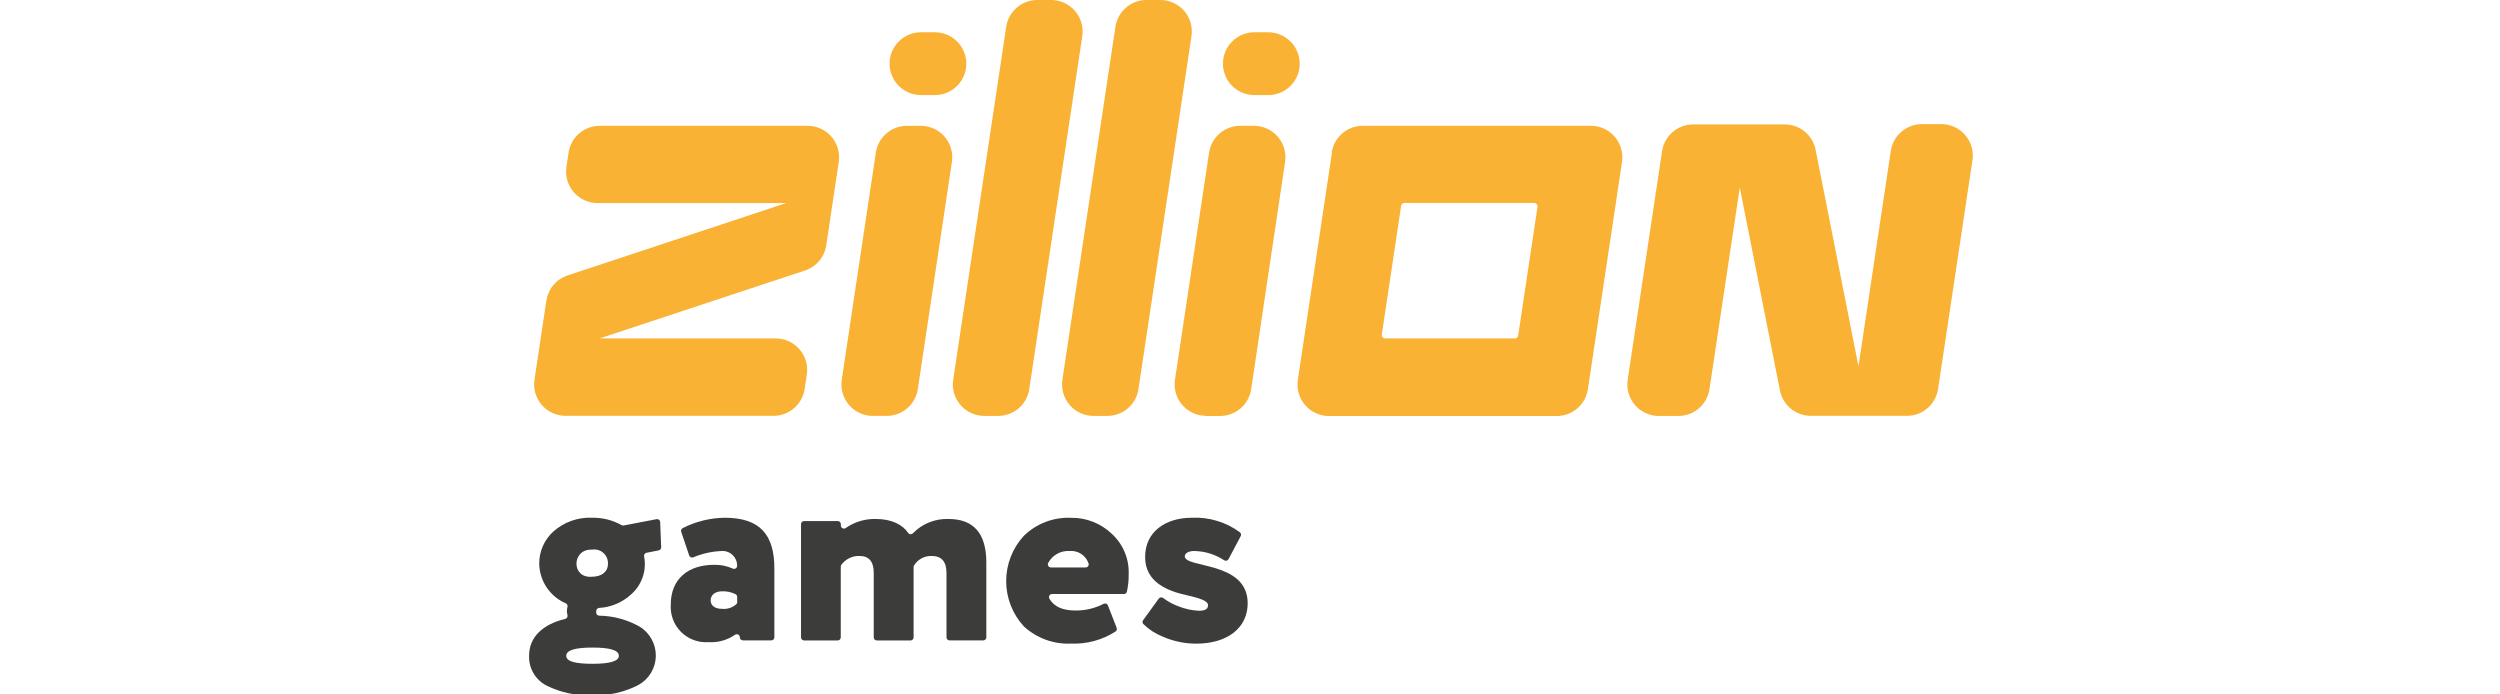
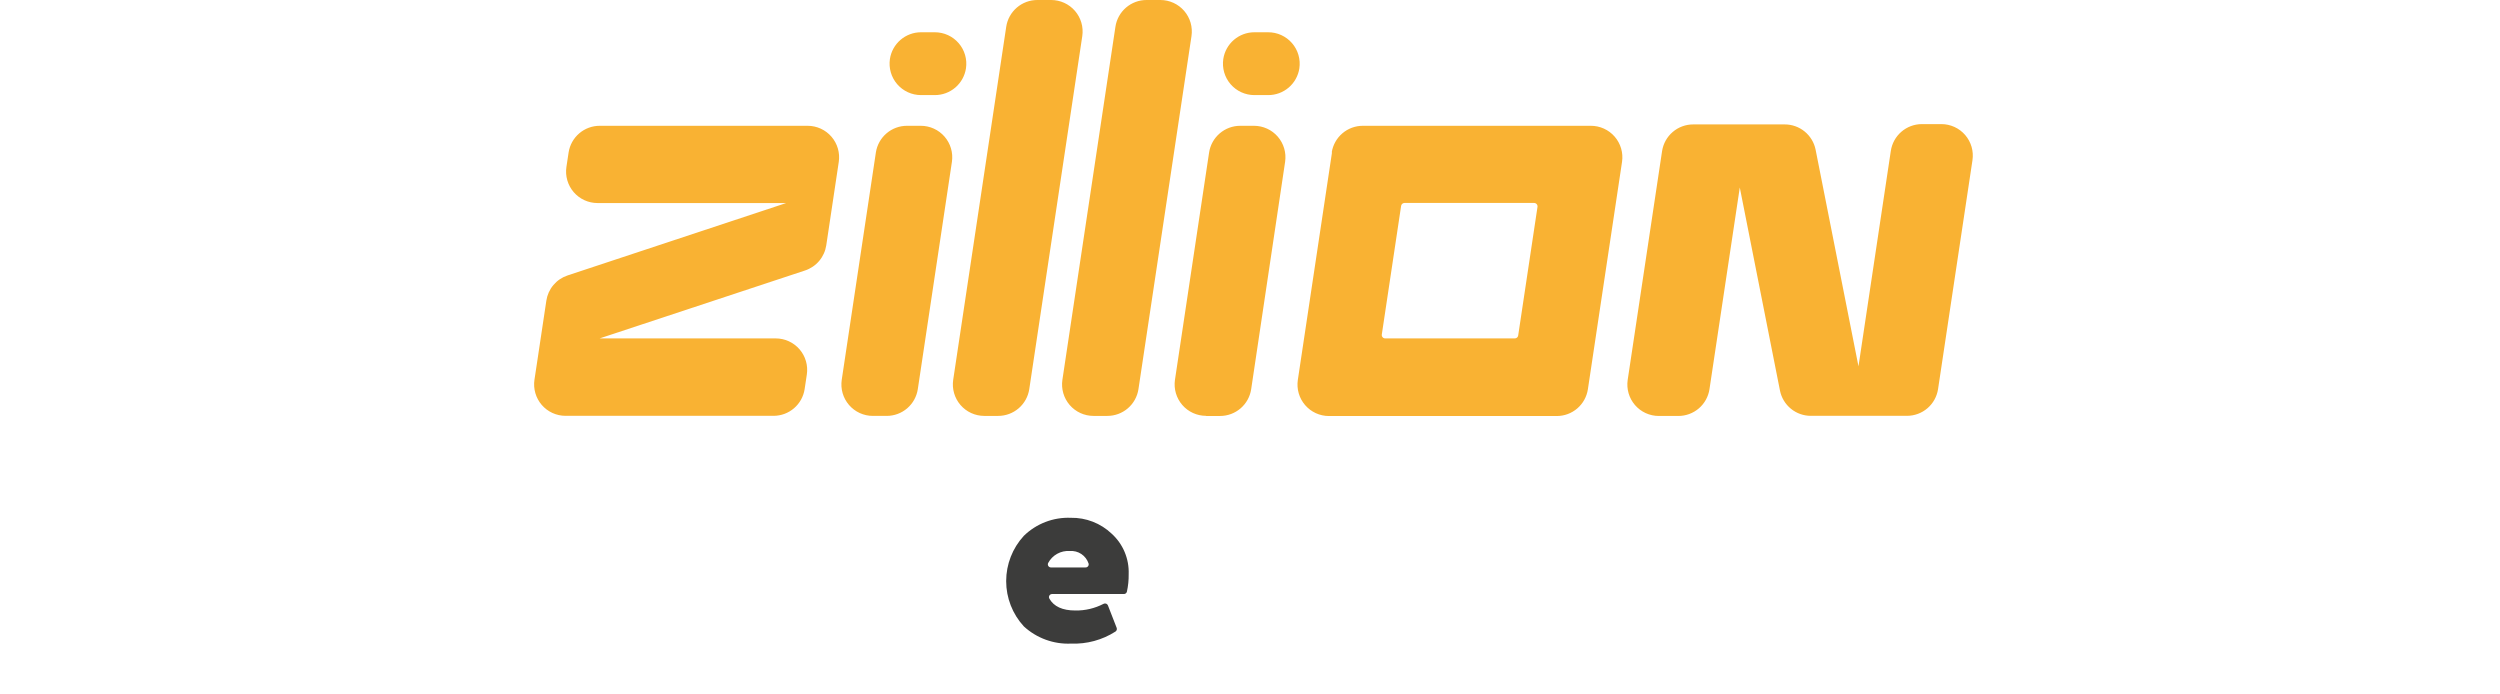
<svg xmlns="http://www.w3.org/2000/svg" xmlns:ns1="http://www.inkscape.org/namespaces/inkscape" xmlns:ns2="http://sodipodi.sourceforge.net/DTD/sodipodi-0.dtd" ns1:version="1.0 (4035a4fb49, 2020-05-01)" ns2:docname="Zillion Games.svg" id="svg14" version="1.1" fill="none" viewBox="0 0 72 20" height="20" width="72">
  <defs id="defs18" />
  <g style="stroke-width:3.251" transform="matrix(0.308,0,0,0.308,15.237,1.1809237e-7)" id="g851">
-     <path style="stroke-width:10.569" d="M 3.384,57.87 C 3.421,57.86 3.456,57.843 3.487,57.82 3.518,57.797 3.543,57.767 3.563,57.734 3.582,57.7 3.594,57.663 3.599,57.625 3.603,57.587 3.6,57.548 3.59,57.511 3.523,57.264 3.523,57.005 3.59,56.758 3.61,56.692 3.606,56.621 3.578,56.559 3.55,56.496 3.499,56.445 3.437,56.417 2.71,56.104 2.088,55.588 1.647,54.931 1.206,54.273 0.963,53.503 0.949,52.712 0.945,52.141 1.063,51.575 1.294,51.053 c 0.231,-0.522 0.571,-0.989 0.996,-1.371 0.989,-0.872 2.277,-1.327 3.594,-1.27 0.966,-0.022 1.921,0.216 2.764,0.688 0.06,0.036 0.131,0.048 0.2,0.035 l 3.064,-0.588 c 0.041,-0.009 0.083,-0.008 0.124,0.001 0.041,0.009 0.079,0.028 0.112,0.053 0.033,0.026 0.06,0.058 0.079,0.096 0.019,0.037 0.03,0.078 0.032,0.12 l 0.094,2.353 c 0.003,0.069 -0.02,0.137 -0.063,0.191 -0.043,0.054 -0.104,0.091 -0.172,0.103 l -1.135,0.224 c -0.074,0.014 -0.139,0.057 -0.181,0.118 -0.043,0.061 -0.06,0.137 -0.048,0.211 0.127,0.64 0.085,1.302 -0.121,1.92 -0.206,0.619 -0.57,1.173 -1.055,1.609 -0.829,0.777 -1.906,1.238 -3.041,1.3 -0.071,0.007 -0.137,0.041 -0.185,0.094 -0.048,0.053 -0.074,0.122 -0.074,0.194 -0.005,0.065 -0.005,0.13 0,0.194 0.011,0.066 0.044,0.126 0.095,0.17 0.05,0.044 0.115,0.069 0.182,0.071 1.317,0.019 2.609,0.367 3.758,1.012 0.48,0.286 0.875,0.694 1.145,1.182 0.271,0.488 0.406,1.04 0.394,1.598 -0.013,0.558 -0.173,1.103 -0.465,1.579 -0.292,0.476 -0.705,0.865 -1.197,1.129 -1.32,0.672 -2.79,0.996 -4.27,0.941 C 4.44,65.077 2.969,64.767 1.643,64.11 1.132,63.85 0.707,63.449 0.416,62.955 0.126,62.462 -0.018,61.895 0.002,61.322 c 0,-1.77 1.288,-2.941 3.382,-3.453 z m 2.553,4.199 c 1.639,0 2.459,-0.249 2.459,-0.747 0,-0.523 -0.818,-0.77 -2.459,-0.77 -1.641,0 -2.459,0.247 -2.459,0.77 0,0.523 0.818,0.747 2.459,0.747 z M 7.377,52.712 C 7.385,52.521 7.351,52.331 7.276,52.155 7.201,51.98 7.088,51.823 6.944,51.697 6.801,51.571 6.632,51.478 6.448,51.425 6.265,51.373 6.072,51.362 5.884,51.394 c -1.912,-0.076 -1.959,2.706 0,2.535 0.894,-0.006 1.494,-0.453 1.494,-1.218 z" fill="#3c3c3b" id="path2" />
-     <path style="stroke-width:10.569" d="m 14.227,49.73 c -0.022,-0.065 -0.021,-0.135 0.004,-0.198 0.025,-0.064 0.071,-0.116 0.131,-0.149 1.22,-0.62 2.566,-0.953 3.935,-0.971 3.3,0 4.641,1.588 4.641,4.741 v 6.44 c 0,0.038 -0.007,0.075 -0.022,0.11 -0.015,0.035 -0.036,0.067 -0.062,0.093 -0.027,0.027 -0.059,0.048 -0.093,0.062 -0.035,0.014 -0.072,0.022 -0.11,0.022 h -2.653 c -0.076,0 -0.15,-0.03 -0.204,-0.084 -0.054,-0.054 -0.084,-0.127 -0.084,-0.204 10e-5,-0.055 -0.015,-0.108 -0.044,-0.154 -0.029,-0.046 -0.071,-0.083 -0.12,-0.106 -0.049,-0.023 -0.104,-0.032 -0.158,-0.026 -0.054,0.007 -0.105,0.028 -0.148,0.063 -0.721,0.494 -1.587,0.732 -2.459,0.676 -0.472,0.034 -0.946,-0.034 -1.39,-0.199 -0.444,-0.165 -0.847,-0.424 -1.181,-0.759 -0.335,-0.335 -0.594,-0.738 -0.759,-1.181 -0.165,-0.444 -0.233,-0.918 -0.199,-1.39 0,-2.406 1.665,-3.7 4.023,-3.7 0.607,-0.022 1.211,0.097 1.764,0.347 0.046,0.023 0.097,0.034 0.148,0.031 0.051,-0.003 0.101,-0.02 0.143,-0.049 0.043,-0.029 0.077,-0.069 0.099,-0.115 0.022,-0.046 0.031,-0.098 0.027,-0.149 -0.001,-0.193 -0.043,-0.383 -0.123,-0.558 -0.08,-0.175 -0.196,-0.332 -0.34,-0.46 -0.144,-0.128 -0.314,-0.224 -0.498,-0.281 -0.184,-0.058 -0.378,-0.076 -0.569,-0.054 -0.886,0.045 -1.758,0.244 -2.576,0.588 -0.036,0.014 -0.075,0.02 -0.114,0.019 -0.039,-0.001 -0.077,-0.011 -0.112,-0.027 -0.035,-0.016 -0.067,-0.04 -0.092,-0.069 -0.026,-0.029 -0.046,-0.063 -0.058,-0.1 z m 5.235,6.523 v -0.435 c 3e-4,-0.051 -0.013,-0.102 -0.039,-0.146 -0.026,-0.044 -0.063,-0.081 -0.108,-0.106 -0.391,-0.199 -0.826,-0.294 -1.264,-0.276 -0.624,0 -1.071,0.324 -1.071,0.847 0,0.523 0.447,0.794 1.071,0.794 0.246,0.025 0.495,-0.004 0.73,-0.084 0.234,-0.08 0.449,-0.21 0.629,-0.381 0.045,-0.059 0.066,-0.132 0.059,-0.206 z" fill="#3c3c3b" id="path4" />
-     <path style="stroke-width:10.569" d="m 42.468,59.881 h -3.147 c -0.076,0 -0.15,-0.03 -0.204,-0.084 -0.054,-0.054 -0.084,-0.127 -0.084,-0.204 v -6.017 c 0,-1.071 -0.471,-1.588 -1.388,-1.588 -0.332,-0.012 -0.662,0.066 -0.954,0.226 -0.292,0.159 -0.535,0.394 -0.705,0.68 -0.021,0.042 -0.031,0.088 -0.029,0.135 v 6.57 c 0,0.076 -0.03,0.15 -0.084,0.204 -0.054,0.054 -0.127,0.084 -0.204,0.084 h -3.152 c -0.076,0 -0.15,-0.03 -0.204,-0.084 -0.054,-0.054 -0.084,-0.127 -0.084,-0.204 v -6.046 c 0,-1.041 -0.447,-1.565 -1.317,-1.565 -0.33,-0.014 -0.657,0.053 -0.955,0.196 -0.297,0.143 -0.555,0.356 -0.751,0.622 -0.039,0.051 -0.059,0.113 -0.059,0.176 v 6.617 c 0,0.038 -0.007,0.075 -0.022,0.11 -0.015,0.035 -0.036,0.067 -0.062,0.093 -0.027,0.027 -0.059,0.048 -0.093,0.062 -0.035,0.015 -0.072,0.022 -0.11,0.022 h -3.141 c -0.076,0 -0.15,-0.03 -0.204,-0.084 -0.054,-0.054 -0.084,-0.127 -0.084,-0.204 v -10.587 c 0,-0.076 0.03,-0.15 0.084,-0.204 0.054,-0.054 0.127,-0.084 0.204,-0.084 h 3.147 c 0.076,0 0.15,0.03 0.204,0.084 0.054,0.054 0.084,0.127 0.084,0.204 v 0.129 c 3e-4,0.052 0.015,0.104 0.042,0.149 0.027,0.045 0.067,0.081 0.113,0.106 0.047,0.024 0.099,0.035 0.151,0.032 0.052,-0.003 0.103,-0.021 0.146,-0.051 0.833,-0.582 1.831,-0.879 2.847,-0.847 1.417,0 2.47,0.518 2.988,1.294 0.024,0.036 0.057,0.066 0.094,0.088 0.037,0.022 0.079,0.035 0.123,0.04 0.043,0.004 0.087,-0.002 0.128,-0.017 0.041,-0.015 0.078,-0.039 0.108,-0.07 0.431,-0.444 0.951,-0.792 1.526,-1.022 0.575,-0.23 1.191,-0.337 1.809,-0.313 2.353,0 3.529,1.365 3.529,4.07 v 7.011 c -0.004,0.073 -0.037,0.142 -0.09,0.193 -0.054,0.05 -0.124,0.078 -0.198,0.078 z" fill="#3c3c3b" id="path6" />
    <path style="stroke-width:10.569" d="m 54.944,58.705 c 0.024,0.061 0.026,0.129 0.007,0.192 -0.019,0.063 -0.059,0.118 -0.113,0.155 -1.238,0.793 -2.689,1.187 -4.158,1.129 -0.806,0.036 -1.611,-0.088 -2.369,-0.365 -0.758,-0.277 -1.454,-0.7 -2.048,-1.247 -1.061,-1.154 -1.65,-2.664 -1.65,-4.232 0,-1.568 0.589,-3.078 1.65,-4.232 0.579,-0.565 1.267,-1.006 2.023,-1.297 0.755,-0.29 1.562,-0.423 2.371,-0.391 1.42,-0.026 2.794,0.509 3.823,1.488 0.524,0.476 0.937,1.06 1.211,1.712 0.274,0.652 0.403,1.357 0.377,2.064 0.009,0.551 -0.046,1.102 -0.165,1.641 -0.015,0.064 -0.051,0.121 -0.102,0.161 -0.051,0.041 -0.115,0.063 -0.18,0.062 H 48.904 c -0.05,-3e-4 -0.1,0.013 -0.144,0.037 -0.044,0.025 -0.08,0.061 -0.106,0.104 -0.026,0.043 -0.039,0.093 -0.04,0.143 -5e-4,0.051 0.012,0.1 0.037,0.144 0.412,0.735 1.223,1.112 2.423,1.112 0.92,0.017 1.83,-0.198 2.647,-0.624 0.036,-0.019 0.075,-0.031 0.116,-0.034 0.041,-0.003 0.082,0.003 0.12,0.016 0.038,0.014 0.073,0.036 0.103,0.064 0.029,0.028 0.052,0.063 0.067,0.101 z m -6.152,-5.646 h 3.247 c 0.044,5e-4 0.088,-0.009 0.128,-0.028 0.04,-0.019 0.075,-0.047 0.102,-0.082 0.027,-0.035 0.046,-0.075 0.055,-0.118 0.009,-0.043 0.008,-0.088 -0.003,-0.131 -0.118,-0.366 -0.357,-0.682 -0.677,-0.896 -0.32,-0.214 -0.704,-0.312 -1.087,-0.281 -0.408,-0.029 -0.816,0.062 -1.174,0.26 -0.358,0.198 -0.651,0.496 -0.843,0.858 -0.022,0.044 -0.032,0.092 -0.03,0.141 0.002,0.049 0.016,0.096 0.042,0.138 0.025,0.042 0.061,0.076 0.103,0.101 0.042,0.024 0.09,0.037 0.139,0.038 z" fill="#3c3c3b" id="path8" />
-     <path style="stroke-width:10.569" d="m 61.43,55.641 c -1.665,-0.37 -3.847,-1.176 -3.823,-3.576 0,-2.312 1.865,-3.653 4.37,-3.653 1.607,-0.075 3.192,0.404 4.488,1.359 0.054,0.042 0.091,0.102 0.105,0.168 0.014,0.067 0.004,0.136 -0.029,0.196 l -1.135,2.147 c -0.018,0.035 -0.044,0.066 -0.074,0.09 -0.031,0.025 -0.066,0.043 -0.104,0.053 -0.038,0.011 -0.078,0.013 -0.117,0.007 -0.039,-0.005 -0.077,-0.019 -0.11,-0.04 -0.837,-0.553 -1.814,-0.855 -2.817,-0.87 -0.523,0 -0.871,0.224 -0.871,0.494 0,1.141 5.882,0.423 5.882,4.394 0,2.282 -1.865,3.776 -4.817,3.776 -1.086,2e-4 -2.16,-0.228 -3.153,-0.67 -0.673,-0.268 -1.285,-0.668 -1.8,-1.176 -0.04,-0.051 -0.061,-0.115 -0.061,-0.179 0,-0.065 0.021,-0.128 0.061,-0.179 l 1.453,-2.006 c 0.023,-0.032 0.051,-0.058 0.085,-0.078 0.033,-0.02 0.07,-0.033 0.109,-0.039 0.038,-0.005 0.078,-0.003 0.115,0.007 0.037,0.01 0.073,0.028 0.103,0.051 0.432,0.323 0.907,0.582 1.412,0.77 0.616,0.251 1.271,0.394 1.935,0.423 0.588,0 0.847,-0.176 0.847,-0.494 0.041,-0.459 -0.888,-0.706 -2.053,-0.976 z" fill="#3c3c3b" id="path10" />
    <path style="stroke-width:10.569" d="M 3.699,14.245 3.493,15.61 c -0.063,0.418 -0.034,0.845 0.083,1.251 0.117,0.406 0.321,0.782 0.596,1.103 0.276,0.32 0.617,0.578 1.002,0.754 0.384,0.176 0.802,0.268 1.225,0.268 H 24.044 L 3.599,25.756 c -0.515,0.171 -0.973,0.481 -1.323,0.896 -0.35,0.415 -0.578,0.919 -0.659,1.456 l -0.818,5.452 -0.294,1.947 c -0.063,0.418 -0.034,0.845 0.083,1.251 0.117,0.406 0.321,0.782 0.596,1.103 0.276,0.321 0.617,0.578 1.002,0.754 0.384,0.176 0.802,0.268 1.225,0.268 H 22.862 c 0.703,-4e-4 1.383,-0.253 1.916,-0.712 0.533,-0.459 0.884,-1.093 0.99,-1.788 L 25.973,35.02 C 26.036,34.602 26.007,34.175 25.89,33.769 25.773,33.362 25.569,32.986 25.294,32.666 25.018,32.346 24.676,32.088 24.292,31.912 23.908,31.735 23.49,31.644 23.067,31.643 H 6.599 L 25.808,25.291 c 0.515,-0.171 0.973,-0.481 1.323,-0.896 0.35,-0.415 0.578,-0.919 0.659,-1.456 l 0.818,-5.458 0.353,-2.353 c 0.061,-0.417 0.031,-0.843 -0.087,-1.247 C 28.756,13.476 28.552,13.101 28.276,12.782 28.001,12.463 27.66,12.207 27.277,12.031 26.893,11.855 26.477,11.764 26.055,11.763 H 6.605 c -0.701,-2e-4 -1.378,0.25 -1.911,0.705 -0.533,0.455 -0.885,1.085 -0.995,1.777 z m 28.732,0 -3.194,21.268 c -0.062,0.418 -0.034,0.845 0.083,1.251 0.117,0.406 0.321,0.782 0.597,1.103 0.276,0.32 0.617,0.578 1.002,0.754 0.384,0.176 0.802,0.268 1.225,0.268 h 1.3 c 0.703,-5e-4 1.383,-0.253 1.916,-0.712 0.533,-0.459 0.884,-1.093 0.99,-1.788 L 39.542,15.116 c 0.059,-0.416 0.028,-0.84 -0.091,-1.244 -0.119,-0.403 -0.323,-0.776 -0.598,-1.094 -0.275,-0.318 -0.616,-0.573 -0.998,-0.748 -0.382,-0.175 -0.798,-0.266 -1.218,-0.267 h -1.3 c -0.701,-2e-4 -1.378,0.25 -1.911,0.705 -0.533,0.455 -0.885,1.085 -0.995,1.777 z m 5.517,-11.228 h -1.3 c -0.703,4.8e-4 -1.383,0.253 -1.916,0.711 -0.533,0.459 -0.884,1.093 -0.99,1.788 -0.063,0.418 -0.034,0.845 0.083,1.251 0.117,0.406 0.321,0.782 0.596,1.103 0.276,0.32 0.617,0.578 1.002,0.754 0.384,0.176 0.802,0.268 1.225,0.268 h 1.3 c 0.703,-4.8e-4 1.383,-0.253 1.916,-0.711 0.533,-0.459 0.884,-1.093 0.99,-1.788 C 40.916,5.975 40.888,5.549 40.771,5.142 40.653,4.736 40.45,4.36 40.174,4.04 39.898,3.719 39.557,3.462 39.173,3.286 38.788,3.109 38.371,3.018 37.948,3.017 Z m 31.173,0 h -1.3 c -0.703,4.8e-4 -1.383,0.253 -1.916,0.711 -0.533,0.459 -0.884,1.093 -0.99,1.788 -0.062,0.418 -0.034,0.845 0.083,1.251 0.117,0.406 0.321,0.782 0.597,1.103 0.276,0.32 0.617,0.578 1.002,0.754 0.384,0.176 0.802,0.268 1.225,0.268 h 1.3 C 69.824,8.893 70.504,8.64 71.037,8.182 71.57,7.723 71.921,7.089 72.027,6.393 72.089,5.974 72.061,5.546 71.942,5.138 71.824,4.731 71.619,4.354 71.341,4.033 71.064,3.712 70.72,3.456 70.334,3.28 69.947,3.105 69.528,3.015 69.103,3.017 Z M 63.316,38.896 h 1.3 c 0.703,-5e-4 1.383,-0.253 1.916,-0.712 0.533,-0.459 0.884,-1.093 0.99,-1.788 l 3.176,-21.28 c 0.059,-0.416 0.028,-0.84 -0.091,-1.244 -0.119,-0.403 -0.323,-0.776 -0.598,-1.094 -0.275,-0.318 -0.616,-0.573 -0.998,-0.748 -0.382,-0.175 -0.798,-0.266 -1.218,-0.267 h -1.3 c -0.703,5e-4 -1.383,0.253 -1.916,0.712 -0.533,0.459 -0.884,1.093 -0.99,1.788 l -3.194,21.268 c -0.059,0.416 -0.028,0.84 0.091,1.244 0.119,0.403 0.323,0.776 0.598,1.094 0.275,0.318 0.616,0.573 0.998,0.748 0.382,0.175 0.798,0.266 1.218,0.267 z M 75.079,14.257 71.885,35.525 c -0.063,0.418 -0.034,0.845 0.083,1.251 0.117,0.406 0.321,0.782 0.597,1.103 0.276,0.32 0.617,0.578 1.002,0.754 0.384,0.176 0.802,0.268 1.225,0.268 h 21.309 c 0.703,-5e-4 1.383,-0.253 1.916,-0.712 0.533,-0.459 0.884,-1.093 0.99,-1.788 L 102.2,15.134 c 0.062,-0.42 0.032,-0.848 -0.087,-1.255 -0.119,-0.407 -0.325,-0.784 -0.603,-1.104 -0.278,-0.32 -0.622,-0.576 -1.009,-0.751 -0.387,-0.175 -0.806,-0.264 -1.23,-0.261 H 77.961 c -0.701,-2e-4 -1.378,0.25 -1.911,0.705 -0.533,0.455 -0.885,1.085 -0.995,1.777 z M 92.177,31.643 H 80.049 c -0.045,-4e-4 -0.09,-0.011 -0.132,-0.03 -0.041,-0.019 -0.078,-0.047 -0.107,-0.082 -0.03,-0.035 -0.051,-0.075 -0.064,-0.119 -0.013,-0.044 -0.015,-0.09 -0.009,-0.135 l 1.806,-12.028 c 0.011,-0.075 0.049,-0.143 0.106,-0.193 0.057,-0.05 0.13,-0.077 0.206,-0.078 H 93.983 c 0.045,3e-4 0.09,0.011 0.132,0.03 0.041,0.019 0.078,0.047 0.107,0.082 0.03,0.035 0.051,0.075 0.064,0.119 0.013,0.044 0.015,0.09 0.009,0.135 l -1.806,12.028 c -0.011,0.075 -0.049,0.143 -0.106,0.193 -0.057,0.05 -0.13,0.077 -0.206,0.078 z M 44.618,2.5 39.66,35.514 c -0.063,0.418 -0.034,0.845 0.083,1.251 0.117,0.406 0.321,0.782 0.596,1.103 0.276,0.32 0.617,0.578 1.002,0.754 0.384,0.176 0.802,0.268 1.225,0.268 h 1.3 c 0.703,-5e-4 1.383,-0.253 1.916,-0.712 0.533,-0.459 0.884,-1.093 0.99,-1.788 L 51.729,3.376 C 51.791,2.958 51.763,2.53 51.645,2.124 51.528,1.717 51.324,1.341 51.047,1.02 50.771,0.7 50.429,0.443 50.044,0.267 49.659,0.091 49.241,-4.27114e-4 48.818,1.50825e-6 h -1.294 C 46.82,4.83906e-4 46.141,0.253 45.608,0.711 45.075,1.17 44.723,1.804 44.618,2.5 Z m 10.211,0 -4.958,33.014 c -0.063,0.418 -0.034,0.845 0.083,1.251 0.117,0.406 0.321,0.782 0.596,1.103 0.276,0.32 0.617,0.578 1.002,0.754 0.384,0.176 0.802,0.268 1.224,0.268 h 1.3 c 0.703,-5e-4 1.383,-0.253 1.916,-0.712 0.533,-0.459 0.884,-1.093 0.99,-1.788 L 61.94,3.382 C 62.003,2.963 61.975,2.536 61.859,2.129 61.742,1.722 61.538,1.346 61.263,1.024 60.987,0.703 60.645,0.446 60.26,0.269 59.876,0.092 59.457,2.9189e-4 59.034,1.50825e-6 H 57.734 C 57.031,4.83906e-4 56.351,0.253 55.818,0.711 55.285,1.17 54.934,1.804 54.829,2.5 Z M 127.332,14.116 124.309,34.255 120.298,13.987 c -0.136,-0.664 -0.497,-1.261 -1.022,-1.69 -0.525,-0.429 -1.182,-0.663 -1.86,-0.663 h -8.564 c -0.701,-2e-4 -1.378,0.25 -1.911,0.705 -0.533,0.455 -0.885,1.085 -0.995,1.777 l -3.217,21.403 c -0.063,0.418 -0.034,0.845 0.083,1.251 0.117,0.406 0.321,0.782 0.596,1.103 0.276,0.32 0.618,0.578 1.002,0.754 0.384,0.176 0.802,0.268 1.225,0.268 h 1.835 c 0.703,-5e-4 1.383,-0.253 1.916,-0.712 0.533,-0.459 0.884,-1.093 0.989,-1.788 l 2.835,-18.863 3.759,18.998 c 0.135,0.664 0.496,1.261 1.021,1.69 0.525,0.429 1.183,0.663 1.861,0.663 h 8.999 c 0.702,-0.002 1.38,-0.255 1.912,-0.713 0.532,-0.458 0.882,-1.092 0.987,-1.786 l 3.218,-21.403 c 0.062,-0.418 0.034,-0.845 -0.083,-1.251 -0.118,-0.406 -0.321,-0.782 -0.597,-1.103 -0.276,-0.321 -0.617,-0.578 -1.001,-0.754 -0.385,-0.176 -0.802,-0.268 -1.225,-0.268 h -1.835 c -0.703,0.004 -1.381,0.259 -1.912,0.72 -0.531,0.461 -0.879,1.096 -0.982,1.792 z" fill="#f9b233" id="path12" />
  </g>
</svg>